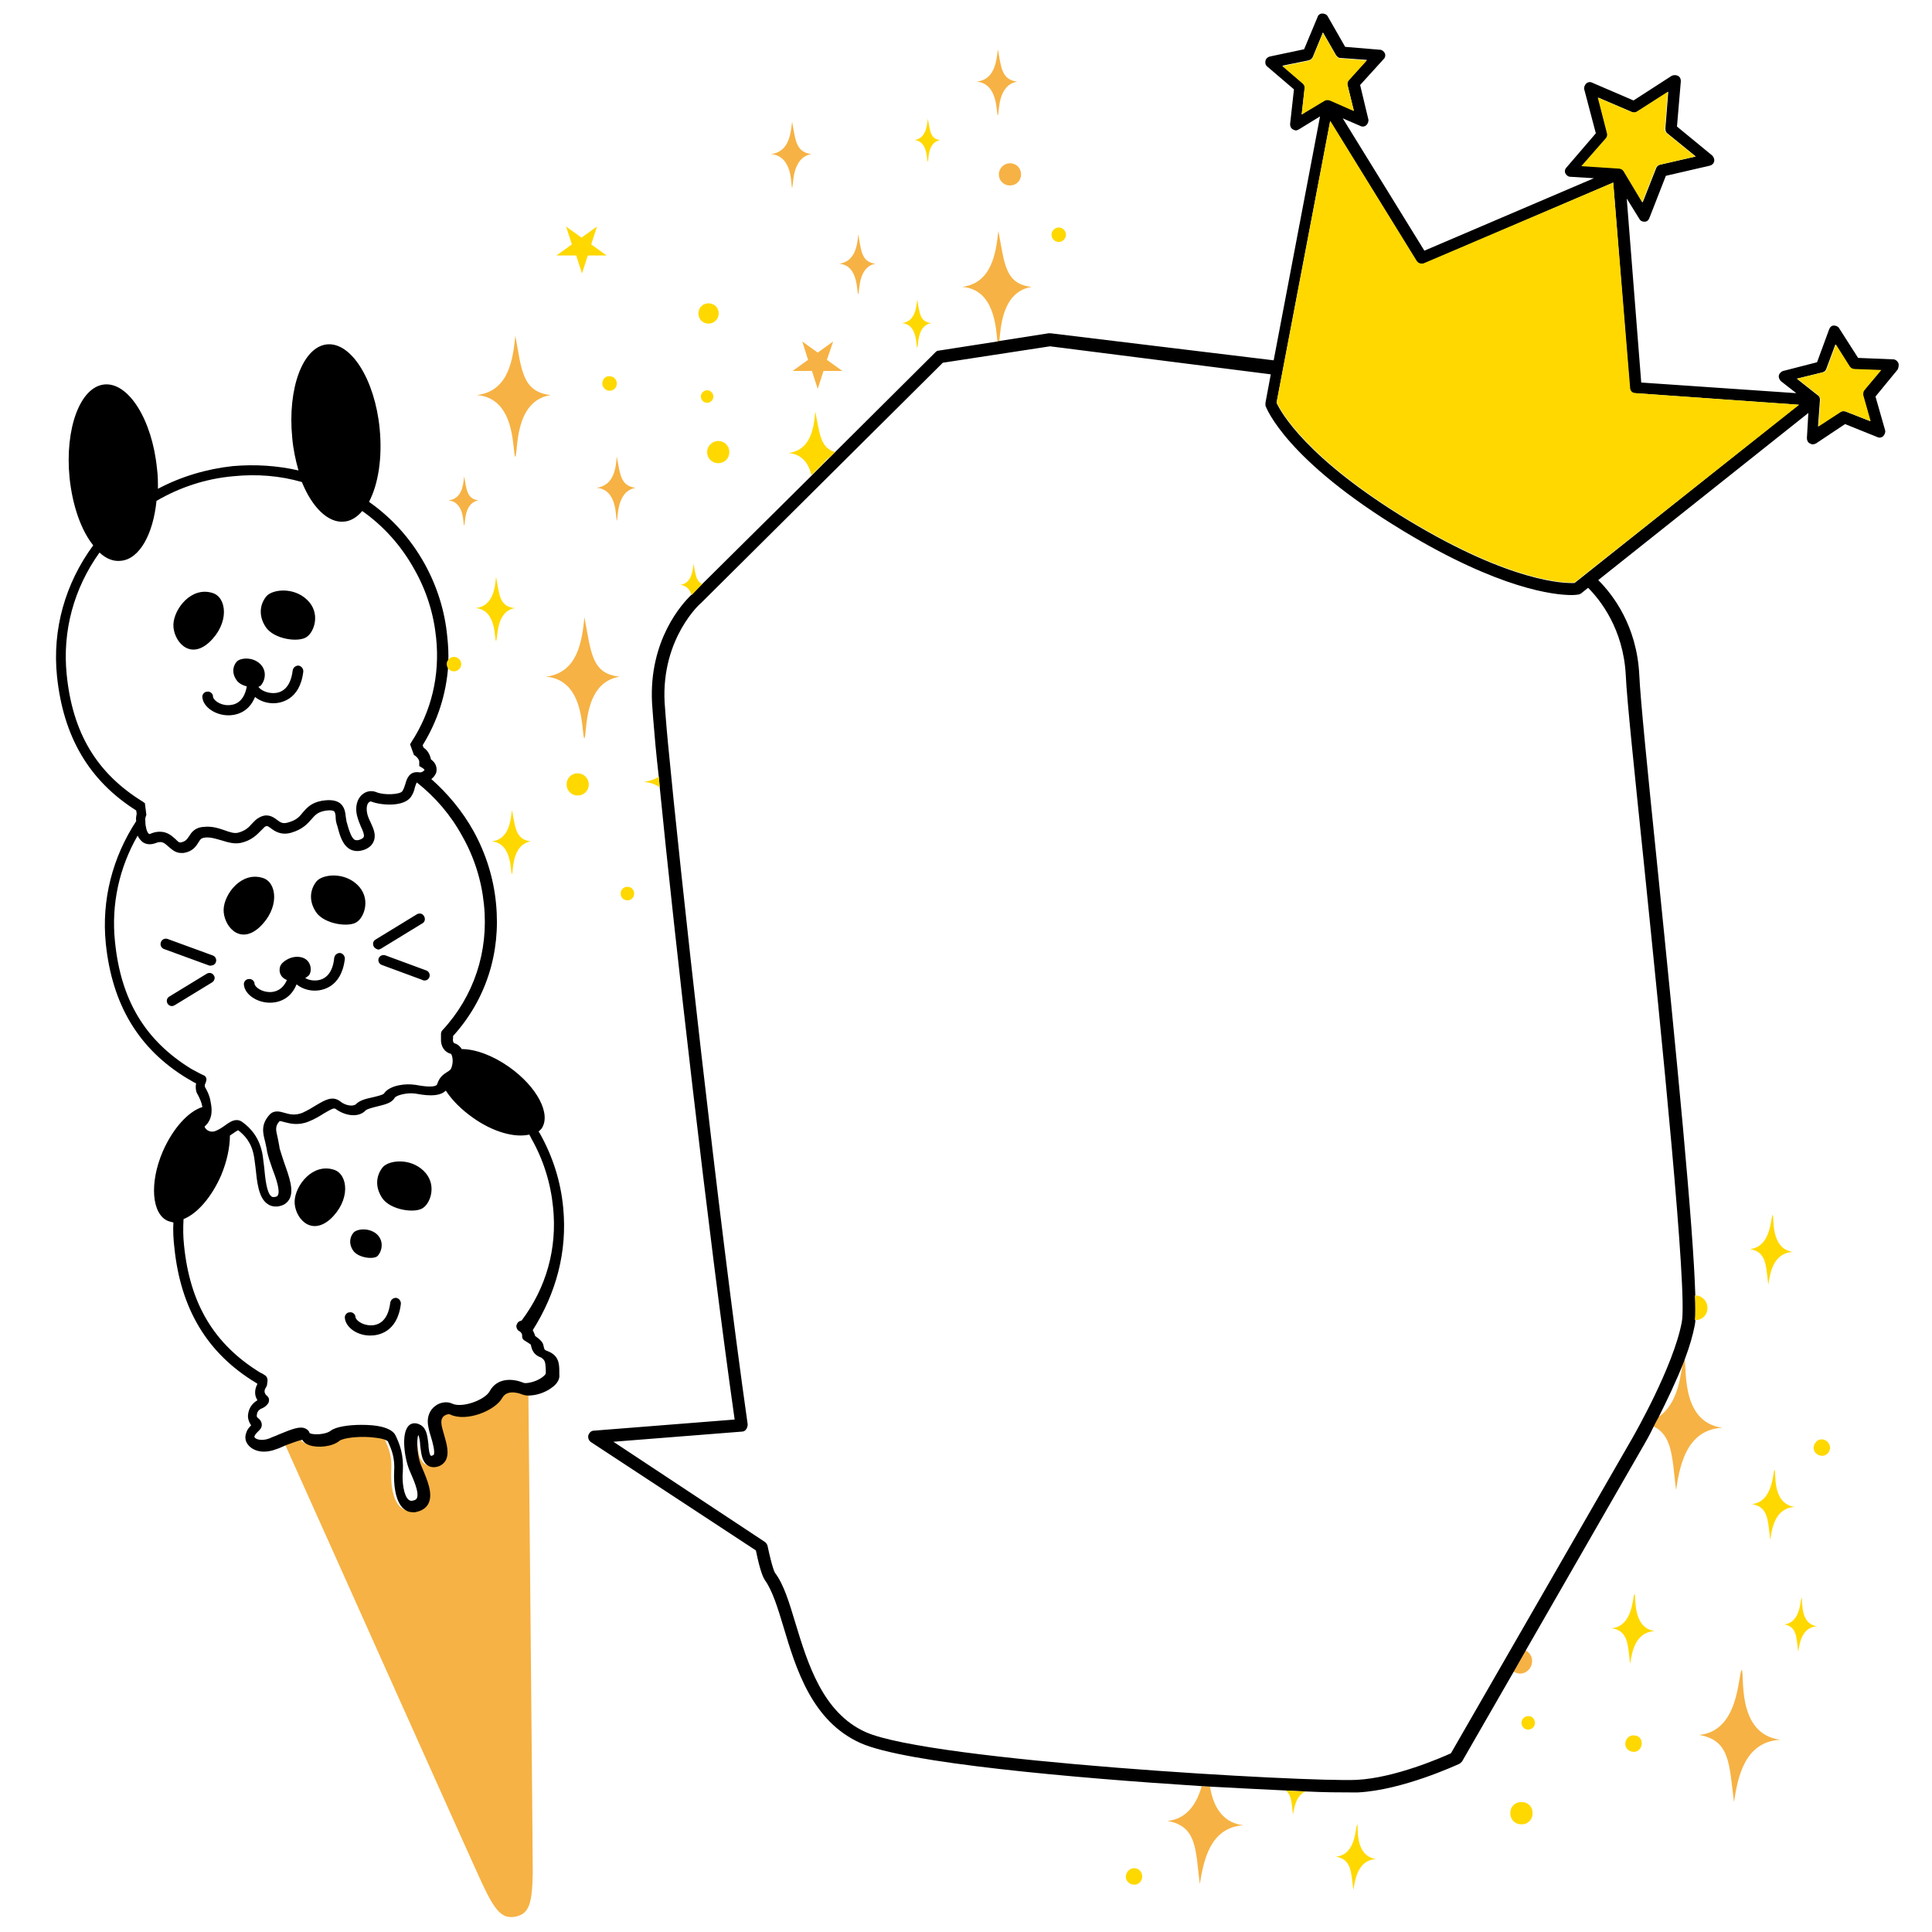
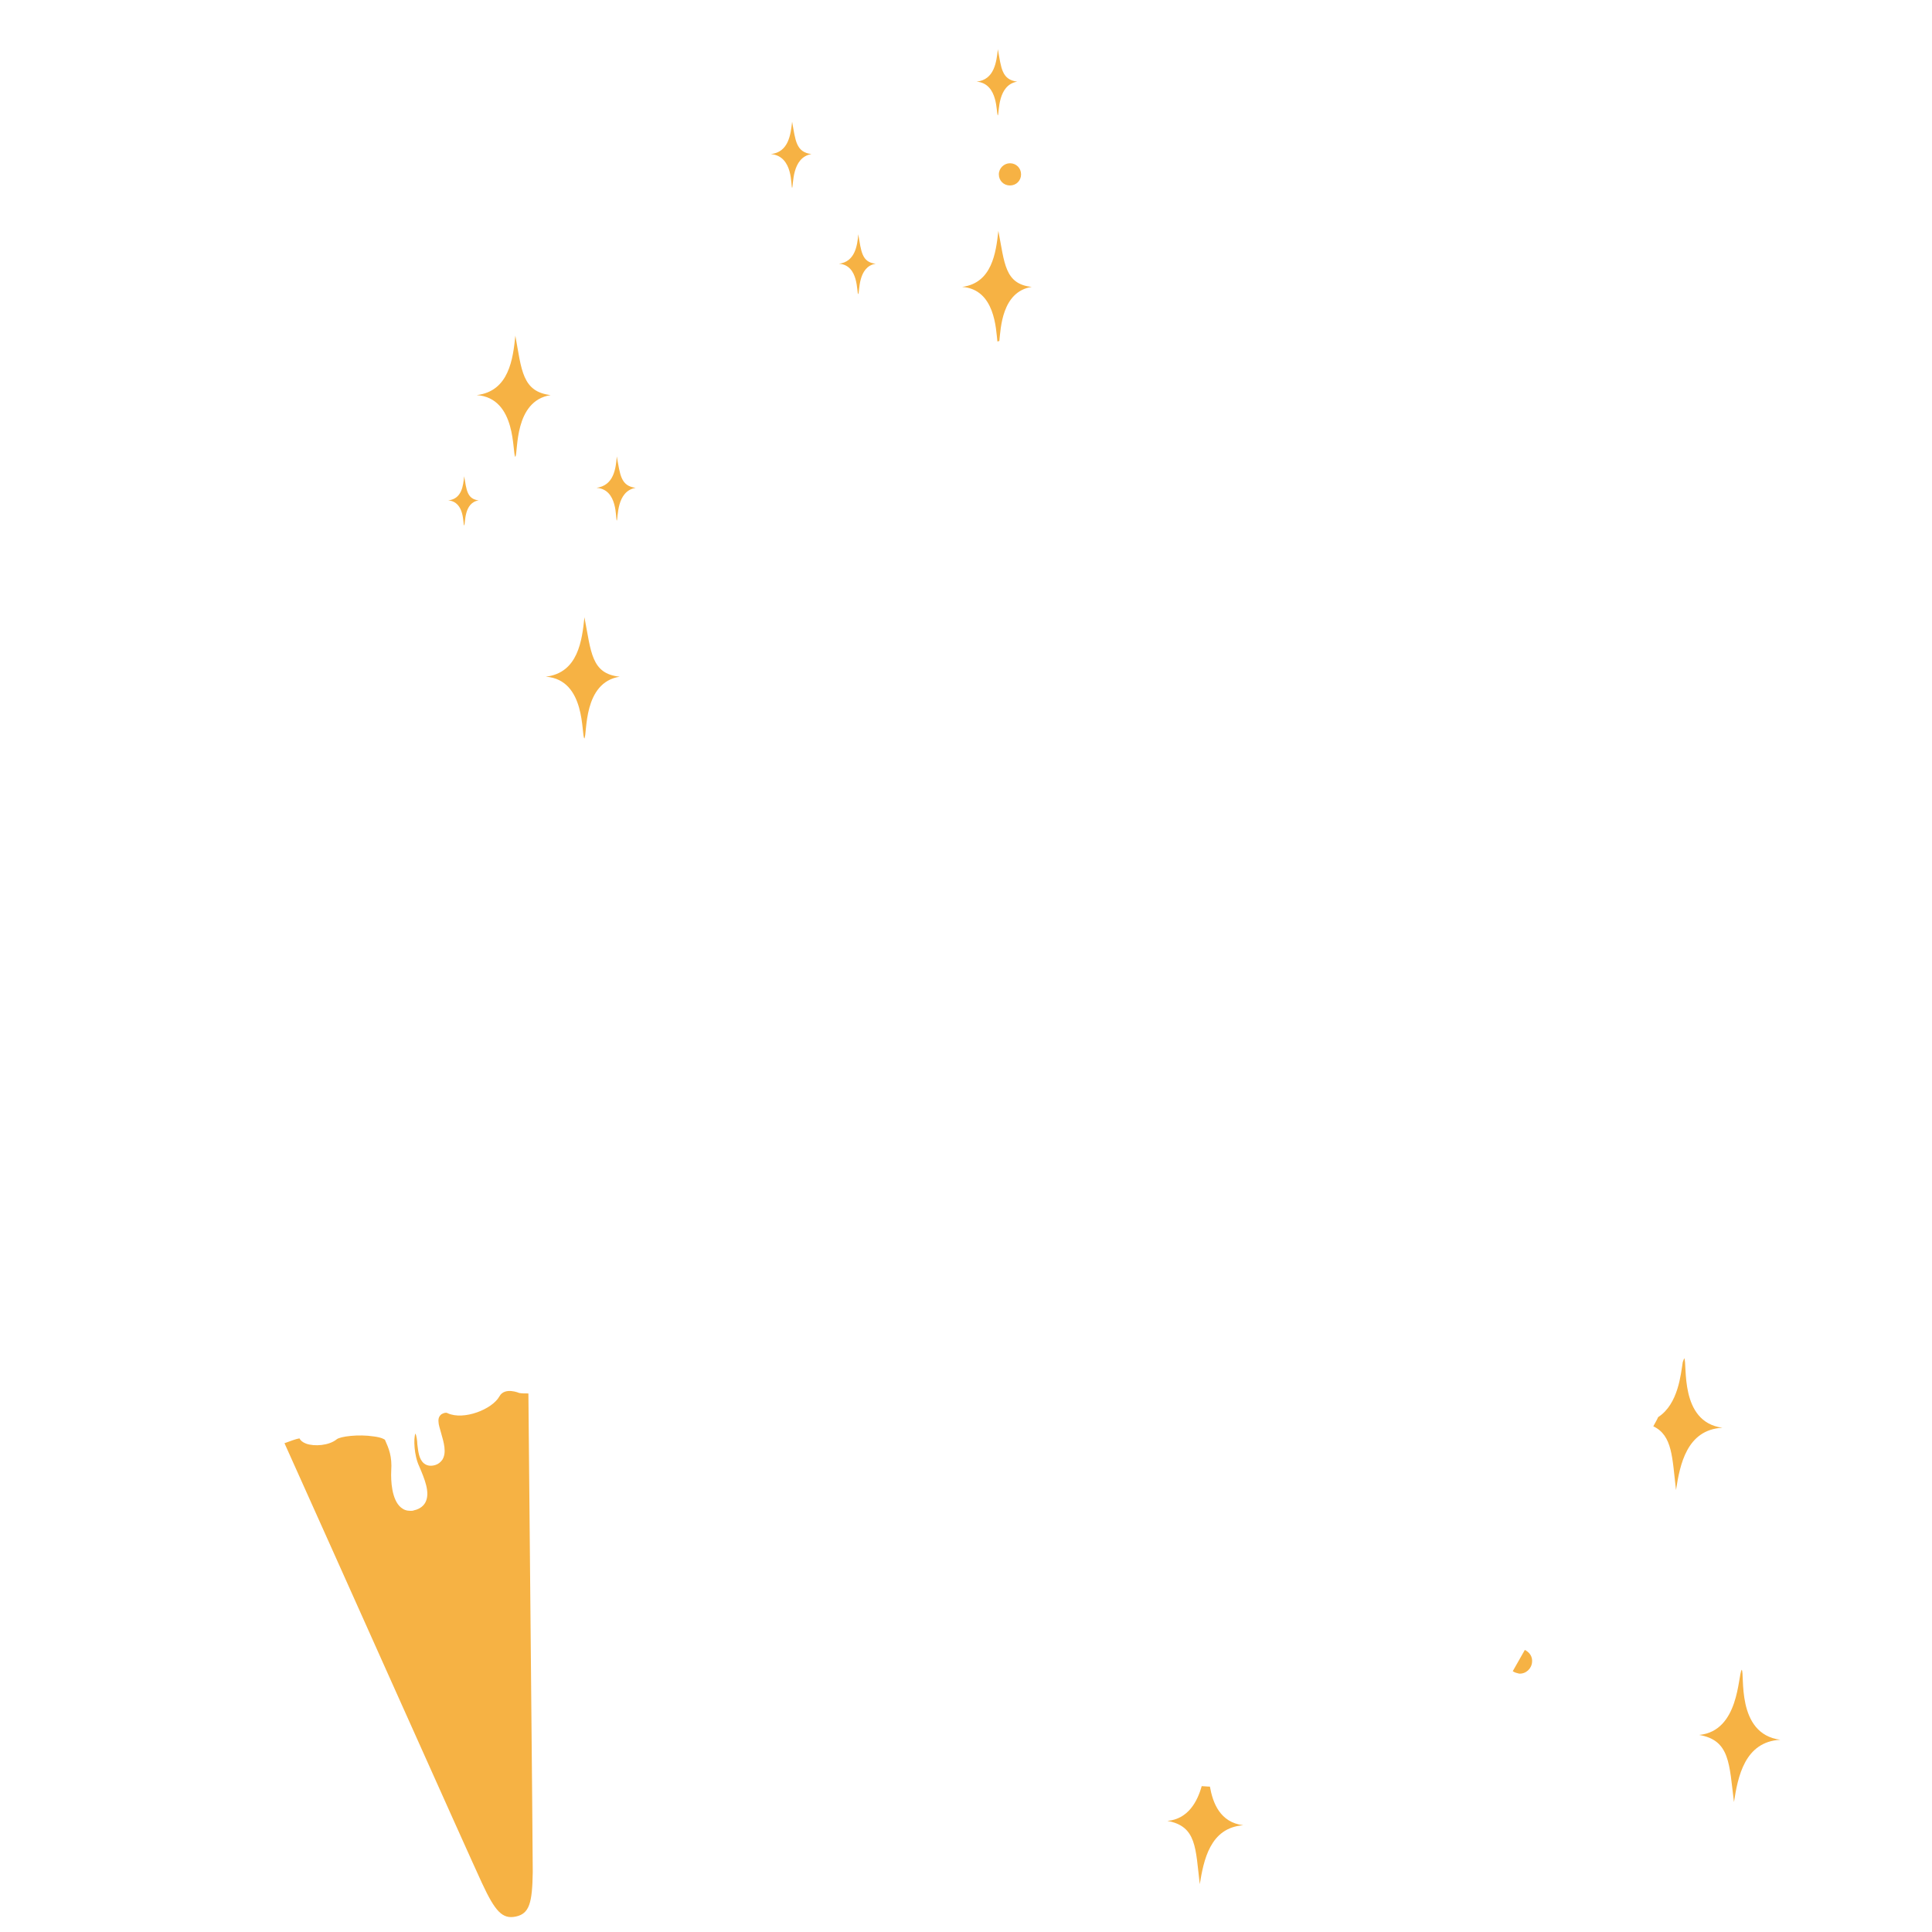
<svg xmlns="http://www.w3.org/2000/svg" version="1.1" id="レイヤー_1" x="0px" y="0px" viewBox="0 0 400 400" style="enable-background:new 0 0 400 400;" xml:space="preserve">
  <style type="text/css">
	.st0{fill:#F6B244;}
	.st1{fill:#FFD800;}
</style>
  <g>
-     <polygon class="st0" points="167.3,74.5 164.1,76.8 168.1,76.8 169.3,80.5 170.5,76.8 174.4,76.8 171.2,74.5 172.5,70.7 169.3,73    166.1,70.7  " />
    <path class="st0" d="M109.4,288.5c0.2,22.9,0.9,93.8,0.9,99.1c-0.1,6.4-0.7,8.6-3.5,9.2s-4.3-1.1-7-6.9C97.5,385,68,319,58.9,298.8   c1.1-0.4,2.4-0.9,3.1-1c0.2,0.4,0.6,0.8,1.4,1.1c1.7,0.6,4.7,0.4,6.3-0.9c0.7-0.6,4.5-1.1,7.7-0.6c1.6,0.2,2.2,0.6,2.3,0.7   c0.8,1.8,1.5,3.4,1.3,6.4c-0.1,2.1,0.1,6,2,7.6c0.6,0.5,1.2,0.7,2,0.7c0.2,0,0.5,0,0.7-0.1c1.4-0.3,2.1-1.1,2.4-1.7   c1-2-0.2-4.8-1.3-7.4c-1.1-2.3-1.2-5.8-0.8-6.8c0.2,0.3,0.4,1.5,0.4,2.2c0.2,1.5,0.3,3.1,1.4,4c0.4,0.3,1,0.6,2,0.4   s1.5-0.8,1.8-1.2c0.9-1.5,0.3-3.5-0.3-5.6c-0.2-0.8-0.5-1.6-0.5-2.1c-0.1-0.8,0.1-1.3,0.6-1.7c0.5-0.3,1-0.4,1.3-0.2   c3.3,1.5,9.2-0.8,10.7-3.5c1.1-2,4.1-0.7,4.1-0.7C108,288.5,108.7,288.5,109.4,288.5z M123.5,101c4.5,0.3,3.9,6.5,4.2,6.8   c0.3-0.6-0.1-6.1,3.9-6.8c-3.1-0.4-3.2-2.7-3.9-6.5C127.5,97,127.1,100.5,123.5,101z M96.1,108.8c0.3-0.5-0.1-4.7,3-5.2   c-2.4-0.3-2.5-2.1-3-5c-0.2,2-0.5,4.7-3.3,5C96.3,103.9,95.8,108.6,96.1,108.8z M106.7,94.6c0.6-1.1-0.3-11.6,7.3-12.8   c-5.9-0.7-6-5.2-7.3-12.3c-0.5,4.8-1.3,11.5-8,12.3C107.1,82.4,106,94,106.7,94.6z M177.7,60.9c0.3-0.5-0.1-5.7,3.6-6.3   c-2.9-0.3-3-2.6-3.6-6.1c-0.2,2.4-0.7,5.7-4,6.1C177.9,54.9,177.3,60.7,177.7,60.9z M213.6,59.4c-5.6-0.6-5.6-4.9-6.9-11.6   c-0.5,4.5-1.3,10.8-7.5,11.6c6.8,0.5,7,8.7,7.3,11.3l0.4-0.1C207.2,68,207.4,60.4,213.6,59.4z M121,127.8c-0.5,4.8-1.3,11.5-8,12.3   c8.4,0.6,7.3,12.2,8,12.8c0.6-1.1-0.3-11.6,7.3-12.8C122.4,139.5,122.4,135,121,127.8z M206.6,23.9c0.3-0.6-0.1-6.3,4-7   c-3.2-0.4-3.3-2.8-4-6.7c-0.3,2.6-0.7,6.3-4.4,6.7C206.8,17.3,206.2,23.6,206.6,23.9z M164,38.9c0.3-0.6-0.1-6.3,4-7   c-3.2-0.4-3.3-2.8-4-6.7c-0.3,2.6-0.7,6.3-4.4,6.7C164.3,32.3,163.7,38.6,164,38.9z M206.8,36.1c0,1.3,1,2.3,2.3,2.3s2.3-1,2.3-2.3   s-1-2.3-2.3-2.3C207.9,33.8,206.8,34.8,206.8,36.1z M360.6,345.7c-0.8,1.2-0.5,12.7-8.8,13.5c6.4,1.1,6.2,6,7.2,13.9   c0.8-5.2,2.2-12.5,9.6-12.9C359.3,359,361.3,346.4,360.6,345.7z M241.7,377c6.1,1.1,5.8,5.7,6.7,13.1c0.8-4.9,2.1-11.7,9-12.2   c-4.8-0.6-6.3-4.6-6.9-8c-0.6,0-1.2-0.1-1.7-0.1C247.9,373,246,376.6,241.7,377z M343.3,293.4c-0.3,0.7-0.7,1.3-1,1.9   c4,1.9,3.9,6.5,4.7,13.2c0.8-5.2,2.2-12.5,9.6-12.9c-9-1.2-7.2-13.3-7.9-14.4c-0.1,0.3-0.2,0.5-0.3,0.8   C348,284.4,347.5,290.7,343.3,293.4z M314.5,346.5c1.4,0.1,2.6-1,2.7-2.4c0.1-1.1-0.5-2-1.5-2.5l-2.5,4.4   C313.6,346.3,314.1,346.4,314.5,346.5z" />
-     <path d="M116.6,250c-0.5-5.3-2.1-10.4-4.7-15.1c-0.1-0.2-0.2-0.4-0.4-0.6c0.2-0.2,0.4-0.4,0.6-0.6c2.1-3-0.9-8.7-6.7-12.8   c-3.4-2.4-7-3.7-9.8-3.7c-0.5-0.8-1.1-1.1-1.5-1.2c-0.3-0.1-0.4-0.7-0.3-1c0,0,0,0,0-0.1v-0.4c6.8-7.5,9.9-17.2,8.9-27.4   c-0.5-5.3-2.1-10.4-4.7-15.1c-2.3-4.1-5.3-7.7-8.7-10.7c0.5-0.4,0.8-0.8,1-1.3c0.1-0.4,0.4-1.7-1.1-2.8v-0.1   c-0.2-0.9-0.7-1.8-1.5-2.3l-0.2-0.5c3.1-5,4.9-10.6,5.3-16.5c0-0.1,0-0.2,0-0.2c0-0.1,0-0.2,0-0.4c0.1-1.8,0-3.6-0.2-5.4   c-0.5-5.3-2.1-10.4-4.7-15.1c-2.9-5.2-6.8-9.5-11.5-12.8c1.9-3.6,2.8-9.1,2.2-15.2c-1-10.1-5.9-17.9-10.9-17.4s-8.2,9.1-7.2,19.3   c0.2,2.4,0.7,4.7,1.3,6.8c-4.4-1-8.9-1.3-13.6-0.9c-5.5,0.6-10.8,2.2-15.5,4.7c0-1.4,0-2.8-0.2-4.2c-1-10.1-5.9-17.9-10.9-17.4   s-8.2,9.1-7.2,19.3c0.6,5.8,2.4,10.9,4.9,14c-5.8,7.9-8.5,17.4-7.5,27.1c1.3,12.5,6.6,21.6,16.4,27.8l0.1,0.7   c-0.1,0.5-0.2,1-0.1,1.5c-4.9,7.5-7.2,16.3-6.3,25.3c1.3,12.7,6.8,21.9,16.9,28c0.6,0.3,1.1,0.7,1.8,1c-0.1,0.5-0.1,1,0,1.5   c0,0.1,0.1,0.2,0.1,0.4c0,0,0.8,1.3,1.1,2.5c0,0.2,0.1,0.3,0.1,0.5c-2.9,0.9-6.1,4.4-8.2,9.2c-2.8,6.5-2.3,13,1.1,14.4   c0.3,0.1,0.7,0.2,1.1,0.3c-0.1,1.7,0,3.5,0.2,5.2c1.3,12.7,6.8,21.9,16.9,28c0.1,0.1,0.2,0.1,0.3,0.2c-0.4,0.8-0.6,1.6-0.4,2.5   c0.1,0.3,0.2,0.6,0.4,0.9c-1,0.6-1.7,1.5-1.9,2.7c-0.2,0.9,0.1,1.8,0.6,2.5c-0.3,0.3-0.8,0.8-1,1.5c-0.4,1-0.2,2,0.6,2.8   c1.2,1.2,3.3,1.5,5.4,0.7c0.7-0.2,1.3-0.5,2-0.8c0.2-0.1,0.3-0.1,0.5-0.2c1.1-0.4,2.4-0.9,3.1-1c0.2,0.4,0.6,0.8,1.4,1.1   c1.7,0.6,4.7,0.4,6.3-0.9c0.7-0.6,4.5-1.1,7.7-0.6c1.6,0.2,2.2,0.6,2.3,0.7c0.8,1.8,1.5,3.4,1.3,6.4c-0.1,2.1,0.1,6,2,7.6   c0.6,0.5,1.2,0.7,2,0.7c0.2,0,0.5,0,0.7-0.1c1.4-0.3,2.1-1.1,2.4-1.7c1-2-0.2-4.8-1.3-7.4c-1.1-2.3-1.2-5.8-0.8-6.8   c0.2,0.3,0.4,1.5,0.4,2.2c0.2,1.5,0.3,3.1,1.4,4c0.4,0.3,1,0.6,2,0.4s1.5-0.8,1.8-1.2c0.9-1.5,0.3-3.5-0.3-5.6   c-0.2-0.8-0.5-1.6-0.5-2.1c-0.1-0.8,0.1-1.3,0.6-1.7c0.5-0.3,1-0.4,1.3-0.2c3.3,1.5,9.2-0.8,10.7-3.5c1.1-2,4.1-0.7,4.1-0.7   c0.5,0.2,1.2,0.3,1.9,0.2c1.4-0.1,3-0.7,4.1-1.5c1.5-1,1.8-2.1,1.7-2.8c0-0.2,0-0.4,0-0.6c0-1.7-0.1-3.4-2.5-4.3   c-0.6-0.2-0.6-0.3-0.8-1.2c-0.1-0.6-0.7-1.2-1.7-1.9c-0.1-0.4-0.3-0.8-0.5-1.2C115.1,267.8,117.5,259.2,116.6,250z M113,283.6   c0,0.2,0,0.4,0,0.7c0,0.1-0.1,0.4-0.8,0.9c-1.4,1-3.4,1.3-3.8,1.1c-2.4-1-5.5-1-7,1.7c-0.9,1.8-5.7,3.6-7.8,2.6   c-1-0.5-2.5-0.3-3.5,0.5c-1.1,0.8-1.7,2.2-1.5,3.8c0.1,0.7,0.3,1.6,0.6,2.5c0.4,1.3,0.9,3.2,0.6,3.8c0,0-0.1,0.1-0.4,0.2   c-0.2,0-0.2,0-0.2,0c-0.3-0.2-0.5-1.7-0.5-2.4c-0.2-1.5-0.3-3.1-1.5-3.9c-1.3-0.8-2.2-0.3-2.5,0c-1.8,1.6-0.9,7.2,0.2,9.6   c0.5,1.2,2,4.3,1.4,5.5c-0.1,0.2-0.3,0.4-0.9,0.5c-0.3,0.1-0.5,0-0.8-0.2c-1-0.8-1.4-3.7-1.2-5.8c0.2-3.5-0.6-5.6-1.5-7.5   c-0.4-0.8-1.3-1.4-2.9-1.8c-1.2-0.3-2.7-0.4-4.2-0.4c-2.6,0-5.3,0.4-6.3,1.2c-1.2,0.9-3.8,0.9-4.4,0.5c-0.1-0.4-0.4-0.7-0.8-0.9   c-1.1-0.6-2.7,0-5.6,1.2c-0.6,0.3-1.3,0.5-1.9,0.8c-1.6,0.6-2.7,0.2-3-0.1c-0.2-0.2-0.1-0.3-0.1-0.4c0.2-0.4,0.4-0.6,0.7-0.9   s0.8-0.7,0.8-1.4c0-0.8-0.6-1.3-0.9-1.5c-0.1-0.1-0.2-0.3-0.1-0.7c0-0.2,0.2-0.9,1-1.2c0.5-0.2,0.9-0.5,1.2-0.9   c0.2-0.2,0.3-0.5,0.3-0.9c0-0.3-0.2-0.6-0.4-0.8c-0.2-0.1-0.4-0.4-0.5-0.7c-0.1-0.5,0.1-0.8,0.3-1.1c0.1-0.2,0.2-0.4,0.2-0.6   l0.1-0.8c0-0.4-0.2-0.9-0.6-1.1c-0.3-0.2-0.6-0.4-0.9-0.5c-9.6-5.9-14.6-14.3-15.8-26.4c-0.2-1.8-0.2-3.6-0.1-5.4   c2.8-1.1,5.8-4.5,7.8-9.1c1.2-2.9,1.8-5.8,1.8-8.2c0.2-0.1,0.4-0.3,0.6-0.4c0.4-0.3,0.9-0.6,1.1-0.7l0,0c1.3,1,2.8,2.5,3.3,5.5   c0.1,0.6,0.2,1.4,0.3,2.2c0.3,2.9,0.6,6.2,2.4,7.5c0.5,0.4,1.1,0.6,1.8,0.6c0.3,0,0.5,0,0.8-0.1c1.1-0.2,1.7-0.9,2-1.4   c1-1.8,0-4.6-1-7.4c-0.4-1.2-0.8-2.4-1-3.1c-0.1-0.8-0.3-1.6-0.4-2.2c-0.4-1.7-0.6-2.4,0.4-3.5c0.2,0,0.6,0.1,0.9,0.2   c1.2,0.3,2.9,0.8,5.1-0.1c1.3-0.5,2.4-1.2,3.2-1.7c1.4-0.8,2-1.2,2.4-0.9c1.9,1.4,4.7,1.9,6.2,0.3c0.3-0.3,1.5-0.6,2.3-0.8   c1.6-0.4,3.1-0.7,3.7-1.8c0.4-0.6,2.7-1.1,4.1-0.9h0.1c1.7,0.3,4.9,0.9,6.4-0.6c1.3,2,3.2,3.9,5.6,5.6c4.2,3,8.7,4.2,11.7,3.5   c0.1,0.3,0.3,0.5,0.4,0.8c2.5,4.4,4,9.2,4.5,14.2c0.9,8.6-1.4,16.7-6.5,23.5l-0.3,0.1c-0.4,0.1-0.7,0.5-0.8,1   c0,0.4,0.2,0.9,0.6,1.1c0.2,0.1,0.5,0.3,0.6,0.8l0,0c0,0.1,0,0.2,0,0.3c0,0.4,0.2,0.7,0.6,0.9c0.8,0.5,1.1,0.7,1.2,0.8   c0.2,1,0.5,2.1,2.2,2.7C112.9,281.7,112.9,282,113,283.6z M42.4,225c0-0.1,0-0.3,0-0.4l0.2-0.5c0.1-0.3,0.2-0.6,0.1-0.9   c-0.1-0.3-0.3-0.5-0.6-0.6c-0.9-0.4-1.7-0.9-2.5-1.3C30,215.4,25,207,23.8,194.9c-0.8-7.7,0.9-15.3,4.7-21.9c0.2,0.5,0.6,1,1.1,1.4   c0.5,0.3,1.3,0.6,2.5,0.2c1.4-0.6,1.9-0.1,2.8,0.7c0.6,0.5,1.4,1.3,2.6,1.3c0.1,0,0.3,0,0.5,0c1.9-0.3,2.6-1.4,3.1-2.2   c0.4-0.7,0.6-0.9,1.4-1c1.2-0.1,2.3,0.3,3.4,0.6c1.3,0.4,2.6,0.8,4,0.5c2.2-0.5,3.3-1.7,4.1-2.5c0.3-0.3,0.6-0.6,0.8-0.8   c0.5-0.3,0.6-0.2,1.3,0.3c0.8,0.6,2.1,1.5,4.2,0.9c2.4-0.7,3.4-1.9,4.2-2.8c0.7-0.8,1.2-1.4,2.6-1.7c1.5-0.3,2,0,2.1,0.1   c0.2,0.2,0.3,0.8,0.3,1.3s0.1,1,0.3,1.6c0.1,0.2,0.1,0.4,0.2,0.7c0.4,1.5,1,3.5,2.6,4.3c0.9,0.4,1.8,0.4,2.9,0c1-0.4,1.6-1,1.9-1.8   c0.5-1.3-0.1-2.6-0.7-3.9c-0.3-0.6-0.6-1.3-0.7-1.9c-0.2-1.1,0-1.9,0.4-2.2c0.2-0.2,0.4-0.2,0.6-0.1c1.8,0.7,6.8,1.2,8.2-1.2   c0.4-0.6,0.6-1.3,0.7-1.8c0.1-0.3,0.3-0.9,0.4-1l0,0c3.8,3,7,6.7,9.4,11.1c2.5,4.4,4,9.2,4.5,14.2c1,9.7-2.1,19-8.6,26   c-0.2,0.2-0.3,0.5-0.3,0.8v0.9c-0.1,1.7,0.8,2.9,2.1,3.2c0,0,0.2,0.3,0.3,1c0.1,1-0.2,1.9-0.4,2.2c-0.3,0.3-0.5,0.4-0.8,0.6   c-0.6,0.4-1.5,0.9-2,2.5c-0.1,0.3-0.9,0.8-4.5,0.1h-0.1c-1.7-0.3-5.2,0-6.4,1.8c-0.2,0.3-1.6,0.6-2.4,0.8c-1.4,0.3-2.6,0.6-3.4,1.4   c-0.5,0.5-2.1,0.4-3.3-0.6c-1.6-1.2-3.2-0.2-4.9,0.8c-0.8,0.5-1.8,1.1-2.9,1.6c-1.5,0.6-2.7,0.3-3.7,0s-2.2-0.6-3.1,0.4   c-1.8,2-1.4,3.7-0.9,5.6c0.1,0.6,0.3,1.2,0.4,2c0.2,1,0.6,2.2,1.1,3.6c0.7,1.8,1.7,4.6,1.1,5.5c0,0.1-0.1,0.2-0.5,0.3   c-0.5,0.1-0.7,0-0.8-0.1c-1-0.7-1.3-3.8-1.5-6c-0.1-0.9-0.2-1.7-0.3-2.4c-0.6-3.8-2.6-5.8-4.1-6.9c-0.5-0.4-0.9-0.5-1.3-0.5   c-0.9,0-1.7,0.6-2.4,1.1s-1.3,0.9-2.1,1.2c-0.9,0.3-1.6-0.2-1.8-0.4c-0.3-0.3-0.4-0.6-0.3-0.6c1.9-1.7,1.4-4.1,1.2-5.1   C43.4,226.7,42.7,225.5,42.4,225z M30,166.3l-0.4-0.3c-9.6-5.9-14.6-14.3-15.8-26.4c-0.9-9,1.5-17.8,6.8-25.2   c1.4,1.3,2.9,1.9,4.5,1.7c3.8-0.4,6.6-5.5,7.3-12.4c4.8-2.8,10.2-4.6,15.9-5.1c4.9-0.5,9.7-0.1,14.2,1.2c2.1,5.2,5.4,8.5,8.7,8.2   c1.4-0.1,2.7-0.9,3.8-2.2c4.4,3.1,8.1,7.2,10.8,12.1c2.5,4.4,4,9.2,4.5,14.2c0.8,7.8-1,15.2-5.1,21.5l-0.3,0.5l0.8,2.2l0.3,0.2   c0.4,0.3,0.7,0.7,0.8,1.1c0,0,0,0,0,0.1s0,0.2,0,0.3v0.6l0.5,0.3c0.4,0.2,0.6,0.5,0.6,0.5c-0.1,0.2-0.6,0.6-1.1,0.5   c-2.1-0.3-2.6,1.4-2.9,2.5c-0.2,0.5-0.3,1-0.6,1.4c-0.4,0.7-3.8,0.9-5.4,0.2c-1-0.4-2.1-0.2-2.9,0.5c-1.1,0.9-1.5,2.6-1.1,4.3   c0.2,0.8,0.5,1.6,0.8,2.3c0.4,0.8,0.8,1.8,0.6,2.2c-0.1,0.2-0.4,0.4-0.7,0.5c-0.7,0.3-1,0.1-1.1,0.1c-0.7-0.3-1.2-1.9-1.5-2.9   c-0.1-0.3-0.1-0.5-0.2-0.7c-0.1-0.3-0.1-0.7-0.2-1.1c-0.1-0.9-0.2-2.1-1.2-2.9c-0.8-0.6-2-0.8-3.8-0.5c-2.2,0.4-3.1,1.5-3.9,2.4   c-0.7,0.9-1.3,1.6-3.1,2.1c-1.1,0.3-1.5,0-2.3-0.6s-2-1.4-3.7-0.4c-0.6,0.3-1,0.8-1.4,1.2c-0.7,0.8-1.4,1.5-2.9,1.9   c-0.8,0.2-1.7-0.1-2.8-0.5c-1.2-0.4-2.6-0.9-4.3-0.7c-1.9,0.1-2.6,1.2-3.1,2c-0.4,0.6-0.7,1-1.6,1.2c-0.4,0.1-0.6-0.1-1.2-0.7   c-0.7-0.6-1.6-1.5-3.2-1.5c-0.6,0-1.2,0.1-1.9,0.4c-0.2,0.1-0.3,0.1-0.4,0c-0.4-0.3-0.7-1.5-0.7-2.4V170c-0.1-0.4,0-0.7,0.1-1   l0.1-0.3L30,166.3z M61,248.7c0.1-3.2,3.7-8,8.2-6.5c2.9,1,3.4,6.3-0.8,10.2C64.2,256.1,60.9,251.9,61,248.7z M79.1,248   c-1.7-2.6-1-5,0.2-6.4c1.3-1.4,5.6-1.9,8.4,0.8s1.5,6.5,0,7.6C86.2,251.3,80.8,250.6,79.1,248z M73.1,258.9c-1-1.5-0.6-2.9,0.1-3.7   s3.3-1.1,4.9,0.4c1.6,1.6,0.8,3.8,0,4.5C77.2,260.8,74.1,260.4,73.1,258.9z M71.4,272.9c-0.1-0.6,0.4-1.2,1-1.2   c0.6-0.1,1.2,0.4,1.2,1c0.1,0.7,1.5,1.7,3.2,1.7l0,0c1.3,0,3.5-0.6,4-4.7c0.1-0.6,0.6-1,1.2-1c0.6,0.1,1,0.6,1,1.2   c-0.7,6.1-4.9,6.6-6.2,6.6l0,0C74.1,276.6,71.6,274.9,71.4,272.9z M58,200.1c0.3-1,2.4-2.4,4.4-1.9s2.2,2.6,1.7,3.5   c-0.1,0.3-0.5,0.5-0.9,0.8c0.5,0.3,1.2,0.5,2,0.5c1.3,0,3.6-0.6,4-4.7c0.1-0.6,0.6-1,1.2-1c0.6,0.1,1,0.6,1,1.2   c-0.7,6.1-4.9,6.6-6.2,6.6l0,0c-1.5,0-2.8-0.5-3.8-1.3c-1.4,3.5-4.4,3.8-5.5,3.8l0,0c-2.7,0-5.2-1.7-5.4-3.7   c-0.1-0.6,0.4-1.2,1-1.2c0.6-0.1,1.2,0.4,1.2,1c0.1,0.7,1.5,1.7,3.2,1.7c1,0,2.6-0.4,3.5-2.5C57.9,202.3,57.7,201,58,200.1z    M43.3,199.9l-9.3-3.4c-0.6-0.2-0.9-0.8-0.7-1.4c0.2-0.6,0.8-0.9,1.4-0.7l9.3,3.4c0.6,0.2,0.9,0.8,0.7,1.4c-0.2,0.5-0.6,0.7-1,0.7   C43.6,200,43.5,199.9,43.3,199.9z M43.9,203.4l-7.7,4.7c-0.2,0.1-0.4,0.2-0.6,0.2c-0.4,0-0.7-0.2-0.9-0.5c-0.3-0.5-0.2-1.2,0.4-1.5   l7.7-4.7c0.5-0.3,1.2-0.2,1.5,0.4C44.6,202.4,44.4,203.1,43.9,203.4z M77.4,196c-0.3-0.5-0.2-1.2,0.4-1.5l8.5-5.2   c0.5-0.3,1.2-0.2,1.5,0.4c0.3,0.5,0.2,1.2-0.4,1.5l-8.5,5.2c-0.2,0.1-0.4,0.2-0.6,0.2C77.9,196.5,77.6,196.3,77.4,196z M79.8,197.8   l8.4,3.1c0.6,0.2,0.9,0.8,0.7,1.4c-0.2,0.5-0.6,0.7-1,0.7c-0.1,0-0.3,0-0.4-0.1l-8.4-3.1c-0.6-0.2-0.9-0.8-0.7-1.4   C78.6,197.9,79.2,197.6,79.8,197.8z M46.3,188.3c0.1-3.2,3.7-8,8.2-6.5c2.9,1,3.4,6.3-0.8,10.2C49.5,195.8,46.2,191.5,46.3,188.3z    M65.4,188.8c-1.7-2.6-1-5,0.2-6.4c1.3-1.4,5.6-1.9,8.4,0.8s1.5,6.5,0,7.6C72.5,192.1,67.1,191.4,65.4,188.8z M35.9,129.3   c0.1-3.2,3.7-8,8.2-6.5c2.9,1,3.4,6.3-0.8,10.2C39.1,136.8,35.8,132.5,35.9,129.3z M55,129.8c-1.7-2.6-1-5,0.2-6.4   c1.3-1.4,5.6-1.9,8.4,0.8c2.8,2.7,1.5,6.5,0,7.6C62,133.1,56.7,132.4,55,129.8z M47.2,146L47.2,146c1.3,0,3.3-0.5,3.9-3.9   c-0.9-0.2-1.8-0.7-2.2-1.4c-1-1.5-0.6-2.9,0.1-3.7c0.7-0.8,3.3-1.1,4.9,0.5c1.6,1.6,0.8,3.8,0,4.5c-0.1,0.1-0.2,0.1-0.4,0.2   c0.4,0.6,1.6,1.3,3.1,1.3l0,0c1.3,0,3.5-0.6,4-4.7c0.1-0.6,0.6-1,1.2-1c0.6,0.1,1,0.6,1,1.2c-0.7,6.1-4.9,6.6-6.2,6.6l0,0   c-1.5,0-2.8-0.5-3.8-1.3c-1.4,3.5-4.4,3.8-5.5,3.8l0,0c-2.7,0-5.2-1.7-5.4-3.7c-0.1-0.6,0.4-1.2,1-1.2c0.6-0.1,1.2,0.4,1.2,1   C44.1,144.9,45.5,146,47.2,146z M393,75.1c-0.2-0.4-0.6-0.7-1-0.7l-7.3-0.3l-3.9-6.1c-0.2-0.4-0.7-0.6-1.1-0.6   c-0.5,0-0.8,0.3-1,0.8l-2.5,6.8l-7,1.8c-0.4,0.1-0.8,0.5-0.9,0.9s0.1,0.9,0.4,1.2l3.2,2.5l-32.1-2.2l-3-38.1l2.6,4.2   c0.2,0.4,0.6,0.6,1,0.6h0.1c0.5,0,0.8-0.3,1-0.8l3.4-8.7l9.1-2.1c0.4-0.1,0.8-0.4,0.9-0.9c0.1-0.4-0.1-0.9-0.4-1.2l-7.3-6l0.8-9.4   c0-0.5-0.2-0.9-0.6-1.1c-0.4-0.2-0.9-0.2-1.3,0l-7.9,5.1l-8.6-3.7c-0.4-0.2-0.9-0.1-1.2,0.2c-0.3,0.3-0.5,0.8-0.4,1.2l2.4,9.1   l-6.1,7.1c-0.3,0.3-0.4,0.8-0.2,1.2c0.2,0.4,0.6,0.7,1,0.7l4.9,0.3l-35.1,15L278,24.5l3.7,1.6c0.4,0.2,0.9,0.1,1.2-0.2   c0.3-0.3,0.5-0.8,0.4-1.2l-1.7-7.1l4.9-5.4c0.3-0.3,0.4-0.8,0.2-1.2c-0.2-0.4-0.6-0.7-1-0.7l-7.2-0.6l-3.6-6.3   c-0.2-0.4-0.7-0.6-1.1-0.6c-0.5,0-0.9,0.3-1,0.7l-2.8,6.7l-7.1,1.5c-0.4,0.1-0.8,0.4-0.9,0.9c-0.1,0.4,0,0.9,0.4,1.2l5.5,4.7   l-0.8,7.2c0,0.5,0.2,0.9,0.6,1.1c0.2,0.1,0.4,0.2,0.6,0.2s0.4-0.1,0.6-0.2l4.4-2.7l-9.6,50.5L217.5,69c-0.1,0-0.2,0-0.4,0   l-10.2,1.6l-0.4,0.1l-12.2,1.9c-0.3,0-0.5,0.2-0.7,0.4l-20.8,20.7l-1,1l-1.3,1.3l-2.6,2.6L145.3,121l-1.9,1.9   c-0.1,0.1-0.2,0.2-0.3,0.3c-1.8,1.7-8.8,9.3-8.1,22.4c0.1,1.4,0.3,4.3,0.7,8.6c0.2,2,0.4,4.2,0.7,6.7c0.1,0.7,0.1,1.4,0.2,2.2   c3,30.3,10,92,15.5,130.8l-29.1,2.3c-0.6,0-1,0.4-1.2,1c-0.1,0.5,0.1,1.1,0.6,1.4l34.1,22.4c0.9,4.4,1.5,5.6,1.9,6.2   c1.5,2.1,2.6,5.6,3.8,9.6c2.6,8.7,5.9,19.6,16,24.1c9.2,4.1,43.9,7.2,70.6,8.9c0.6,0,1.2,0.1,1.7,0.1c5.8,0.3,11.1,0.6,15.7,0.8   c1.4,0.1,2.8,0.1,4.1,0.2c4.1,0.2,7.3,0.2,9.3,0.2c0.7,0,1.2,0,1.6,0c9.3-0.5,20.4-5.7,20.9-5.9c0.2-0.1,0.4-0.3,0.6-0.5l10.7-18.6   l2.5-4.4l24.6-42.8c0.1-0.2,0.9-1.5,1.9-3.6c0.3-0.6,0.6-1.2,1-1.9c1.6-3.2,3.6-7.3,5.2-11.4c0.1-0.3,0.2-0.5,0.3-0.8   c0.9-2.4,1.6-4.8,2-6.9c0-0.2,0.1-0.5,0.1-0.9c0.1-1.1,0.1-2.9,0-5.1c-0.4-14.2-3.8-49-7.9-89.3c-1.9-18.5-3.5-34.5-3.7-39.2   c-0.5-10.3-5.5-16.7-8.5-19.7l43.5-34.6l-0.3,5.2c0,0.5,0.2,0.9,0.6,1.1c0.2,0.1,0.4,0.2,0.6,0.2s0.5-0.1,0.7-0.2l6-4l6.7,2.7   c0.4,0.2,0.9,0.1,1.2-0.2c0.3-0.3,0.5-0.8,0.4-1.2l-2-7l4.6-5.6C393.1,76,393.2,75.5,393,75.1z M385.9,80.8   c-0.3,0.3-0.3,0.7-0.2,1.1l1.5,5.3l-5.1-2c-0.4-0.1-0.8-0.1-1.1,0.1l-4.6,3l0.4-5.5c0-0.4-0.1-0.8-0.5-1l-4.3-3.4l5.3-1.3   c0.4-0.1,0.7-0.4,0.8-0.7l1.9-5.1l2.9,4.6c0.2,0.3,0.6,0.5,1,0.6l5.5,0.2L385.9,80.8z M336.6,139.8c0.2,4.8,1.8,20,3.8,39.4   c3.6,35.2,9,88.4,7.8,94.5c-1.7,9.2-10,23.6-10.1,23.8L300.4,363c-2,0.9-11.6,5.1-19.5,5.5c-10,0.5-88.4-3.9-101.7-9.9   c-8.9-4-12-14.3-14.5-22.5c-1.3-4.3-2.4-8-4.2-10.4c-0.1-0.1-0.6-1-1.6-5.7c-0.1-0.3-0.3-0.6-0.6-0.8L127,298.5l26.6-2.1   c0.4,0,0.7-0.2,0.9-0.5s0.3-0.7,0.3-1c-6.1-42.9-14.1-115.6-16.5-141c-0.4-4.2-0.6-7.1-0.7-8.5c-0.7-13.3,7.5-20.6,7.6-20.6   c0,0,0,0,0.1-0.1l49.9-49.6l22.2-3.4l45.7,5.8l-1.1,5.9c0,0.2,0,0.4,0,0.6c0.2,0.5,4.2,11.2,28.5,25.9c20,12.1,31.3,13.3,34.9,13.3   c0.8,0,1.2-0.1,1.3-0.1c0.2,0,0.4-0.1,0.6-0.2l1.5-1.2C331.3,124.2,336.1,130.2,336.6,139.8z M326,120.7c-1.9,0.1-12.9,0-34.3-12.9   c-21.3-12.9-26.6-22.6-27.4-24.4l11.1-58.3l17.9,29c0.3,0.5,0.9,0.7,1.5,0.5L334,37.8l3.4,42.5c0,0.6,0.5,1.1,1.1,1.1l33.9,2.4   L326,120.7z M269.7,17.2l-4.2-3.6l5.4-1.1c0.4-0.1,0.7-0.3,0.9-0.7l2.1-5.1l2.7,4.7c0.2,0.3,0.5,0.6,0.9,0.6l5.5,0.4l-3.7,4.1   c-0.3,0.3-0.4,0.7-0.3,1.1l1.3,5.3l-5-2.2c-0.4-0.2-0.8-0.1-1.1,0.1l-4.7,2.9l0.6-5.4C270.2,17.9,270,17.5,269.7,17.2z M332.5,28.7   c0.3-0.3,0.4-0.7,0.3-1.1l-1.9-7.4l7,3c0.4,0.2,0.8,0.1,1.1-0.1l6.4-4.1l-0.6,7.6c0,0.4,0.1,0.8,0.4,1l5.9,4.8l-7.4,1.7   c-0.4,0.1-0.7,0.4-0.8,0.7l-2.8,7.1l-3.9-6.5c-0.2-0.3-0.6-0.6-1-0.6l-7.6-0.5L332.5,28.7z" />
-     <path class="st1" d="M102.7,132.7c-0.4-0.3,0.2-6.4-4.2-6.8c3.5-0.4,4-4,4.2-6.5c0.7,3.8,0.7,6.2,3.9,6.5   C102.6,126.6,103.1,132.2,102.7,132.7z M189.9,72c0.3-0.4-0.1-4.6,2.9-5.1c-2.4-0.3-2.4-2.1-2.9-4.9c-0.2,1.9-0.5,4.6-3.2,4.9   C190.1,67.1,189.6,71.8,189.9,72z M171.9,94.6l1-1c-3.1-0.9-3.2-3.9-4.1-8.4c-0.3,3.4-0.9,8-5.6,8.6c3,0.2,4.3,2.4,4.8,4.6l2.6-2.6   C170.9,95.4,171.3,94.9,171.9,94.6z M106,181c0.3-0.6-0.1-6.1,3.9-6.8c-3.1-0.4-3.2-2.7-3.9-6.5c-0.3,2.5-0.7,6.1-4.2,6.5   C106.2,174.6,105.6,180.7,106,181z M133.3,161.9c1.4,0.1,2.4,0.5,3.3,1.1c-0.1-0.7-0.1-1.5-0.2-2.2   C135.5,161.4,134.5,161.7,133.3,161.9z M192.1,33.5c0.2-0.4-0.1-4.1,2.6-4.5c-2.1-0.2-2.1-1.8-2.6-4.4c-0.2,1.7-0.5,4.1-2.8,4.4   C192.2,29.2,191.8,33.3,192.1,33.5z M145.4,120.9c-1.3-0.5-1.4-2-1.8-4.2c-0.2,1.7-0.5,4.1-2.8,4.4c1.4,0.1,2.1,1.1,2.4,2.1   c0.2-0.2,0.3-0.3,0.3-0.3L145.4,120.9z M119.3,52.9l1.2,3.7l1.2-3.7h3.9l-3.2-2.3l1.2-3.7l-3.2,2.3l-3.2-2.3l1.2,3.7l-3.2,2.3   H119.3z M146.4,93.6c0,1.3,1,2.3,2.3,2.3s2.3-1,2.3-2.3s-1-2.3-2.3-2.3C147.4,91.3,146.4,92.4,146.4,93.6z M219.2,50.1   c0.8,0,1.5-0.7,1.5-1.5s-0.7-1.5-1.5-1.5s-1.5,0.7-1.5,1.5C217.7,49.4,218.4,50.1,219.2,50.1z M124.7,79.4c0,0.8,0.7,1.5,1.5,1.5   c0.9,0,1.5-0.7,1.5-1.5c0-0.9-0.7-1.5-1.5-1.5C125.4,77.8,124.7,78.5,124.7,79.4z M92.5,137.7c0.1,0.7,0.7,1.3,1.5,1.3   s1.5-0.7,1.5-1.5S94.8,136,94,136c-0.7,0-1.3,0.5-1.5,1.2c0,0.1,0,0.2,0,0.4C92.5,137.6,92.5,137.7,92.5,137.7z M119.6,160.1   c-1.3,0-2.3,1-2.3,2.3s1,2.3,2.3,2.3s2.3-1,2.3-2.3S120.8,160.1,119.6,160.1z M146.7,67c1.2,0,2.1-1,2.1-2.1c0-1.2-0.9-2.1-2.1-2.1   c-1.2,0-2.1,0.9-2.1,2.1C144.6,66.1,145.5,67,146.7,67z M147.7,82.1c0-0.7-0.6-1.3-1.3-1.3s-1.3,0.6-1.3,1.3c0,0.7,0.6,1.3,1.3,1.3   C147.1,83.4,147.7,82.8,147.7,82.1z M128.5,185c0,0.8,0.6,1.4,1.4,1.4c0.8,0,1.4-0.6,1.4-1.4c0-0.8-0.6-1.4-1.4-1.4   S128.5,184.2,128.5,185z M338.4,330c-0.4,0.6-0.3,6.7-4.7,7.1c3.4,0.6,3.3,3.2,3.8,7.4c0.4-2.8,1.2-6.6,5.1-6.8   C337.8,337,338.8,330.3,338.4,330z M373,330.8c-0.3,0.5-0.2,5.2-3.6,5.5c2.6,0.5,2.5,2.5,2.9,5.7c0.3-2.1,0.9-5.1,3.9-5.3   C372.5,336.2,373.3,331.1,373,330.8z M367.4,304.3c-0.4,0.6-0.3,6.7-4.7,7.1c3.4,0.6,3.3,3.2,3.8,7.4c0.4-2.8,1.2-6.6,5.1-6.8   C366.7,311.3,367.8,304.7,367.4,304.3z M267.7,375.7c0.3-1.7,0.7-4,2.6-4.8c-1.3,0-2.6-0.1-4.1-0.2   C267.4,371.6,267.4,373.3,267.7,375.7z M281,377.7c-0.4,0.6-0.2,6.3-4.4,6.7c3.2,0.6,3.1,3,3.6,6.9c0.4-2.6,1.1-6.2,4.7-6.4   C280.3,384.2,281.3,378,281,377.7z M366.1,266c0.4-2.8,1.2-6.6,5.1-6.8c-4.8-0.7-3.8-7.3-4.2-7.7c-0.4,0.6-0.3,6.7-4.7,7.1   C365.7,259.2,365.6,261.8,366.1,266z M234.9,386.8c-0.9-0.1-1.7,0.7-1.8,1.6s0.6,1.7,1.6,1.8c0.9,0.1,1.7-0.6,1.8-1.6   C236.5,387.6,235.8,386.8,234.9,386.8z M338.3,359.3c-0.9-0.1-1.7,0.6-1.8,1.6c-0.1,0.9,0.6,1.7,1.6,1.8c0.9,0.1,1.7-0.6,1.8-1.6   C340,360.1,339.3,359.3,338.3,359.3z M377.3,298c-0.9-0.1-1.7,0.7-1.8,1.6c-0.1,0.9,0.6,1.7,1.6,1.8c0.9,0.1,1.7-0.6,1.8-1.6   C378.9,298.9,378.2,298.1,377.3,298z M350.9,273.3c1.4,0.1,2.6-1,2.6-2.4c0.1-1.4-1-2.6-2.4-2.7c-0.1,0-0.1,0-0.2,0   C351,270.5,351,272.2,350.9,273.3z M315.1,373.1c-1.3-0.1-2.4,0.9-2.4,2.2c-0.1,1.3,0.9,2.4,2.2,2.4c1.3,0.1,2.4-0.9,2.4-2.2   C317.4,374.2,316.4,373.1,315.1,373.1z M316.5,355.3c-0.8,0-1.4,0.5-1.5,1.3c0,0.8,0.5,1.4,1.3,1.5c0.8,0,1.4-0.5,1.5-1.3   C317.8,356,317.3,355.3,316.5,355.3z M372.5,83.8l-33.9-2.4c-0.6,0-1.1-0.5-1.1-1.1L334,37.8l-39.2,16.7c-0.5,0.2-1.2,0-1.5-0.5   l-17.9-29l-11.1,58.3c0.8,1.7,6.1,11.5,27.4,24.4c21.4,12.9,32.4,13,34.3,12.9L372.5,83.8z M336.1,35.4l3.9,6.5l2.8-7.1   c0.1-0.4,0.5-0.6,0.8-0.7l7.4-1.7l-5.9-4.8c-0.3-0.2-0.5-0.6-0.4-1l0.6-7.6l-6.4,4.1c-0.3,0.2-0.7,0.2-1.1,0.1l-7-3l1.9,7.4   c0.1,0.4,0,0.8-0.3,1.1l-5,5.7l7.6,0.5C335.5,34.9,335.9,35.1,336.1,35.4z M383,75.9l-2.9-4.6l-1.9,5.1c-0.1,0.4-0.4,0.6-0.8,0.7   l-5.3,1.3l4.3,3.4c0.3,0.2,0.5,0.6,0.5,1l-0.4,5.5l4.6-3c0.3-0.2,0.7-0.3,1.1-0.1l5.1,2l-1.5-5.3c-0.1-0.4,0-0.8,0.2-1.1l3.5-4.2   l-5.5-0.2C383.6,76.4,383.2,76.2,383,75.9z M274.2,20.9c0.3-0.2,0.7-0.2,1.1-0.1l5,2.2l-1.3-5.3c-0.1-0.4,0-0.8,0.3-1.1l3.7-4.1   l-5.5-0.4c-0.4,0-0.7-0.3-0.9-0.6l-2.7-4.7l-2.1,5.1c-0.2,0.4-0.5,0.6-0.9,0.7l-5.4,1.1l4.2,3.6c0.3,0.3,0.5,0.6,0.4,1l-0.6,5.4   L274.2,20.9z" />
  </g>
</svg>